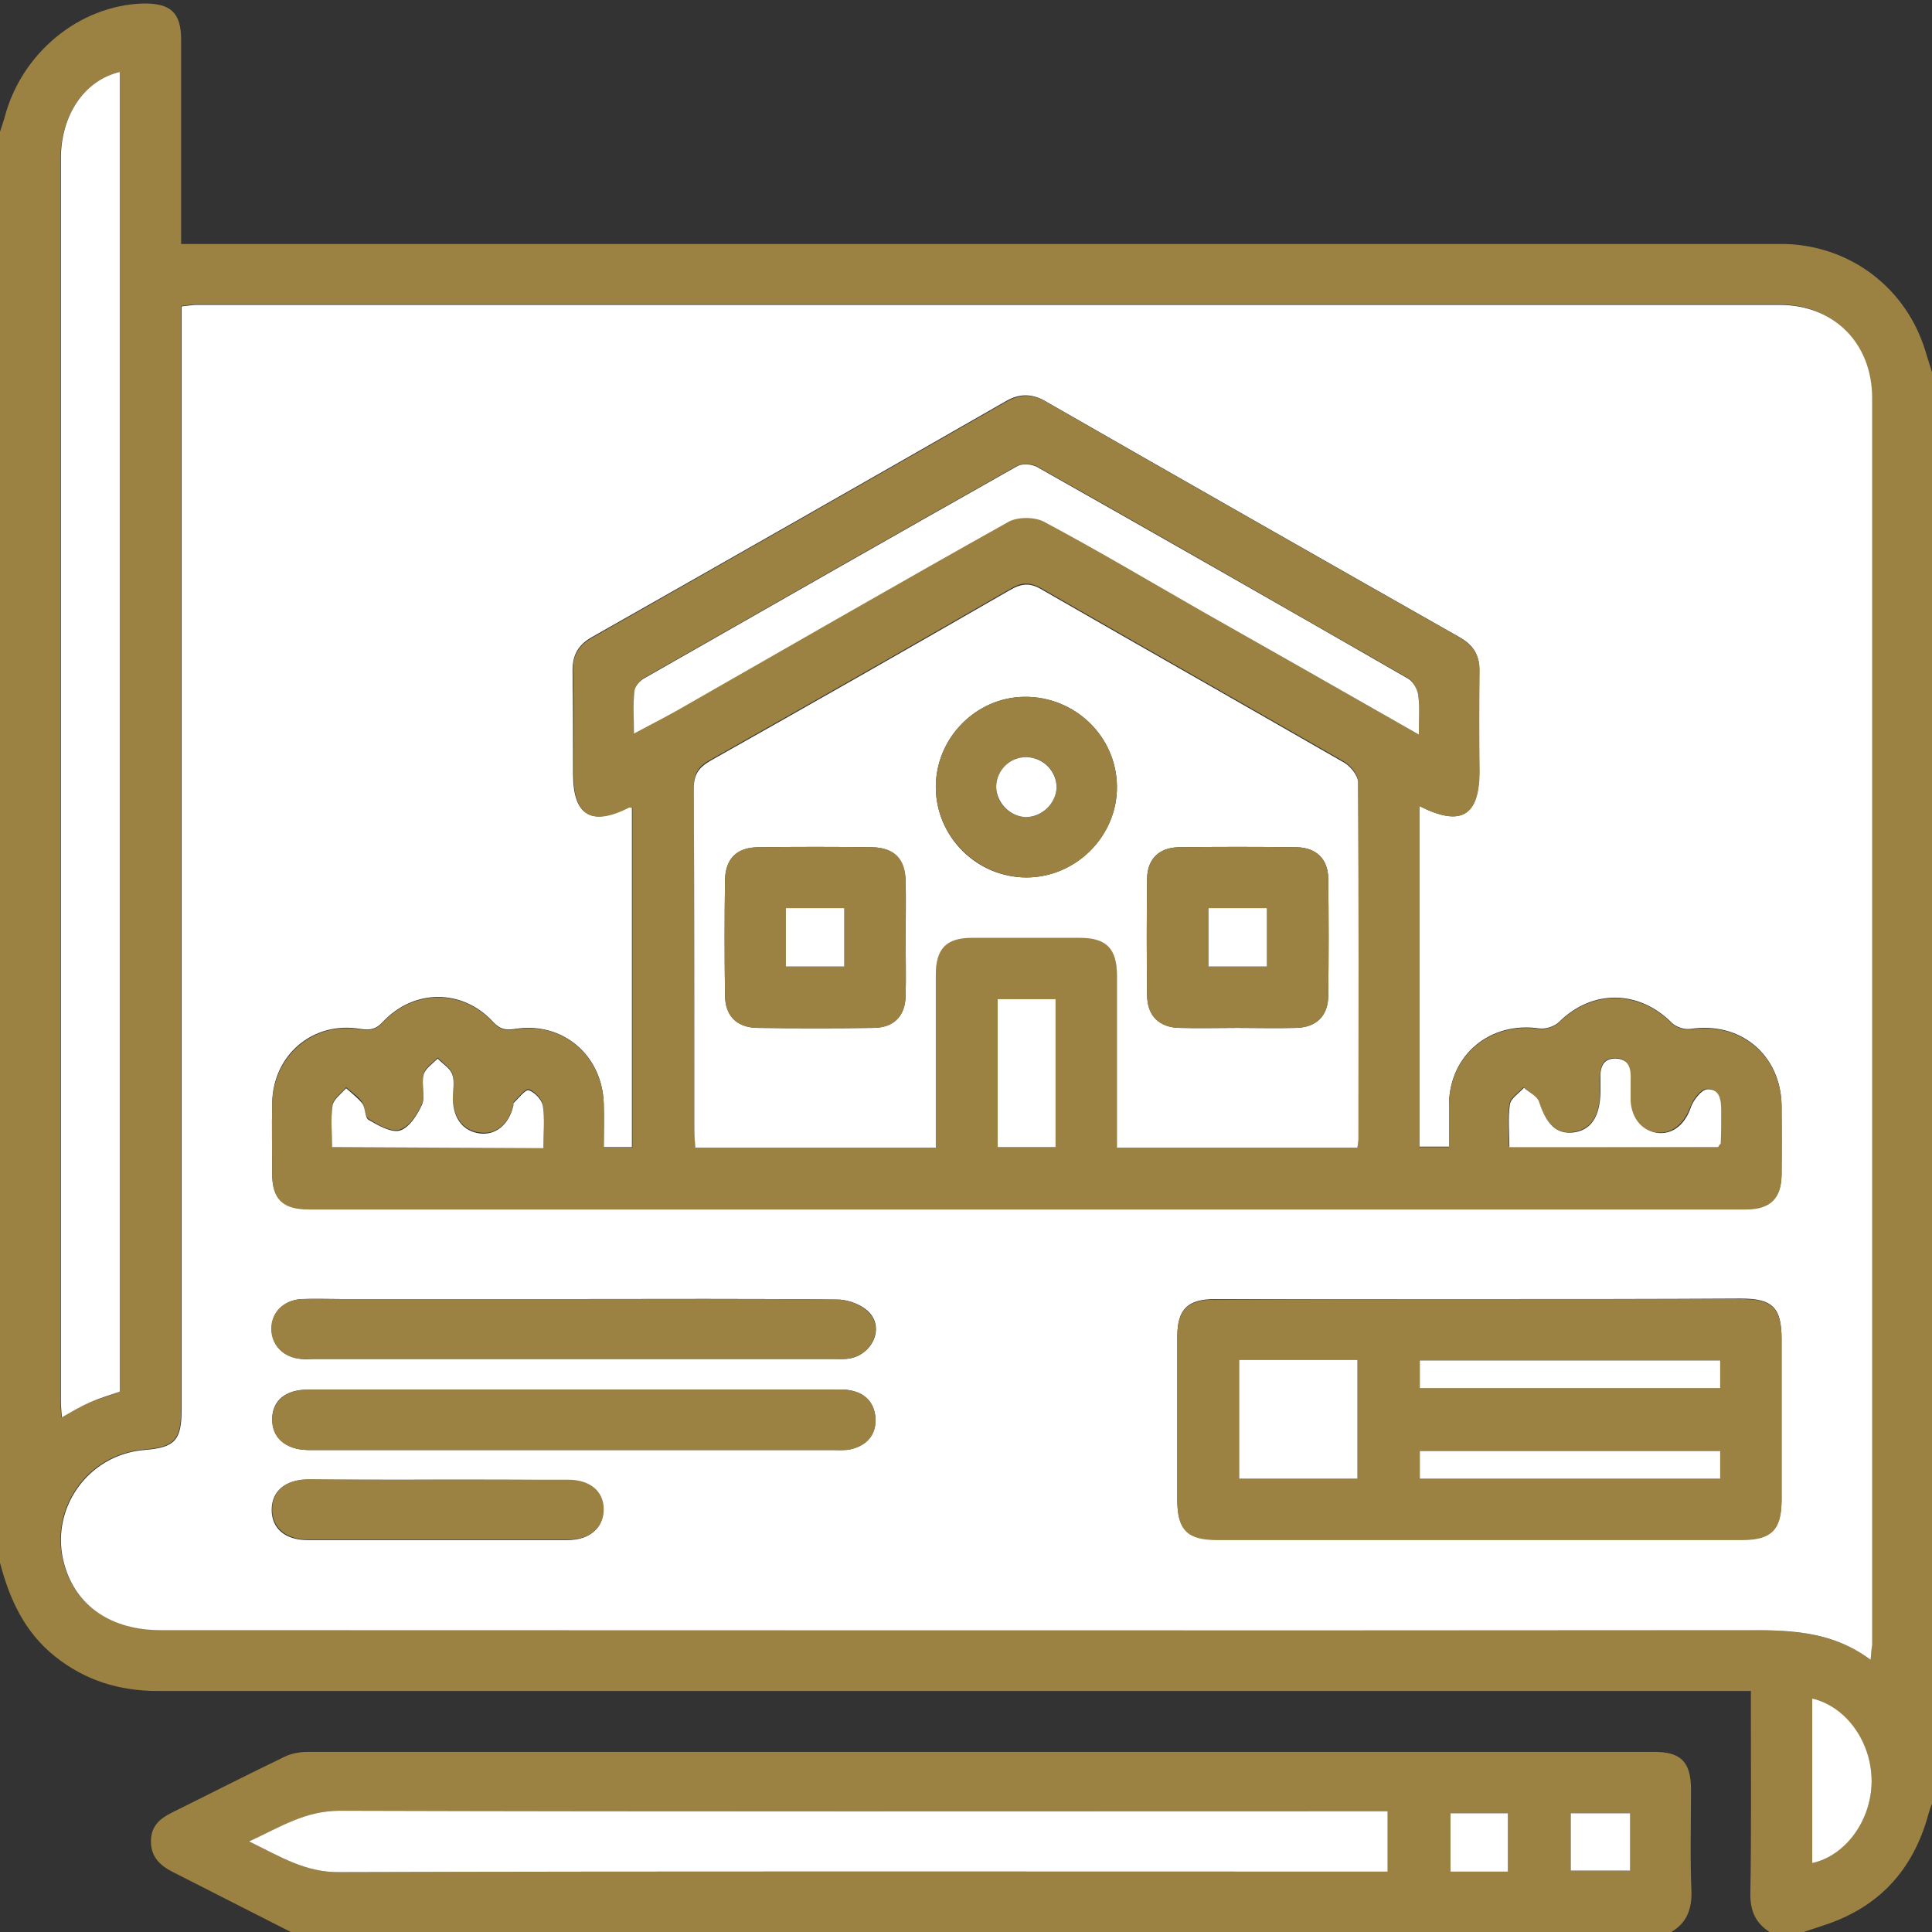
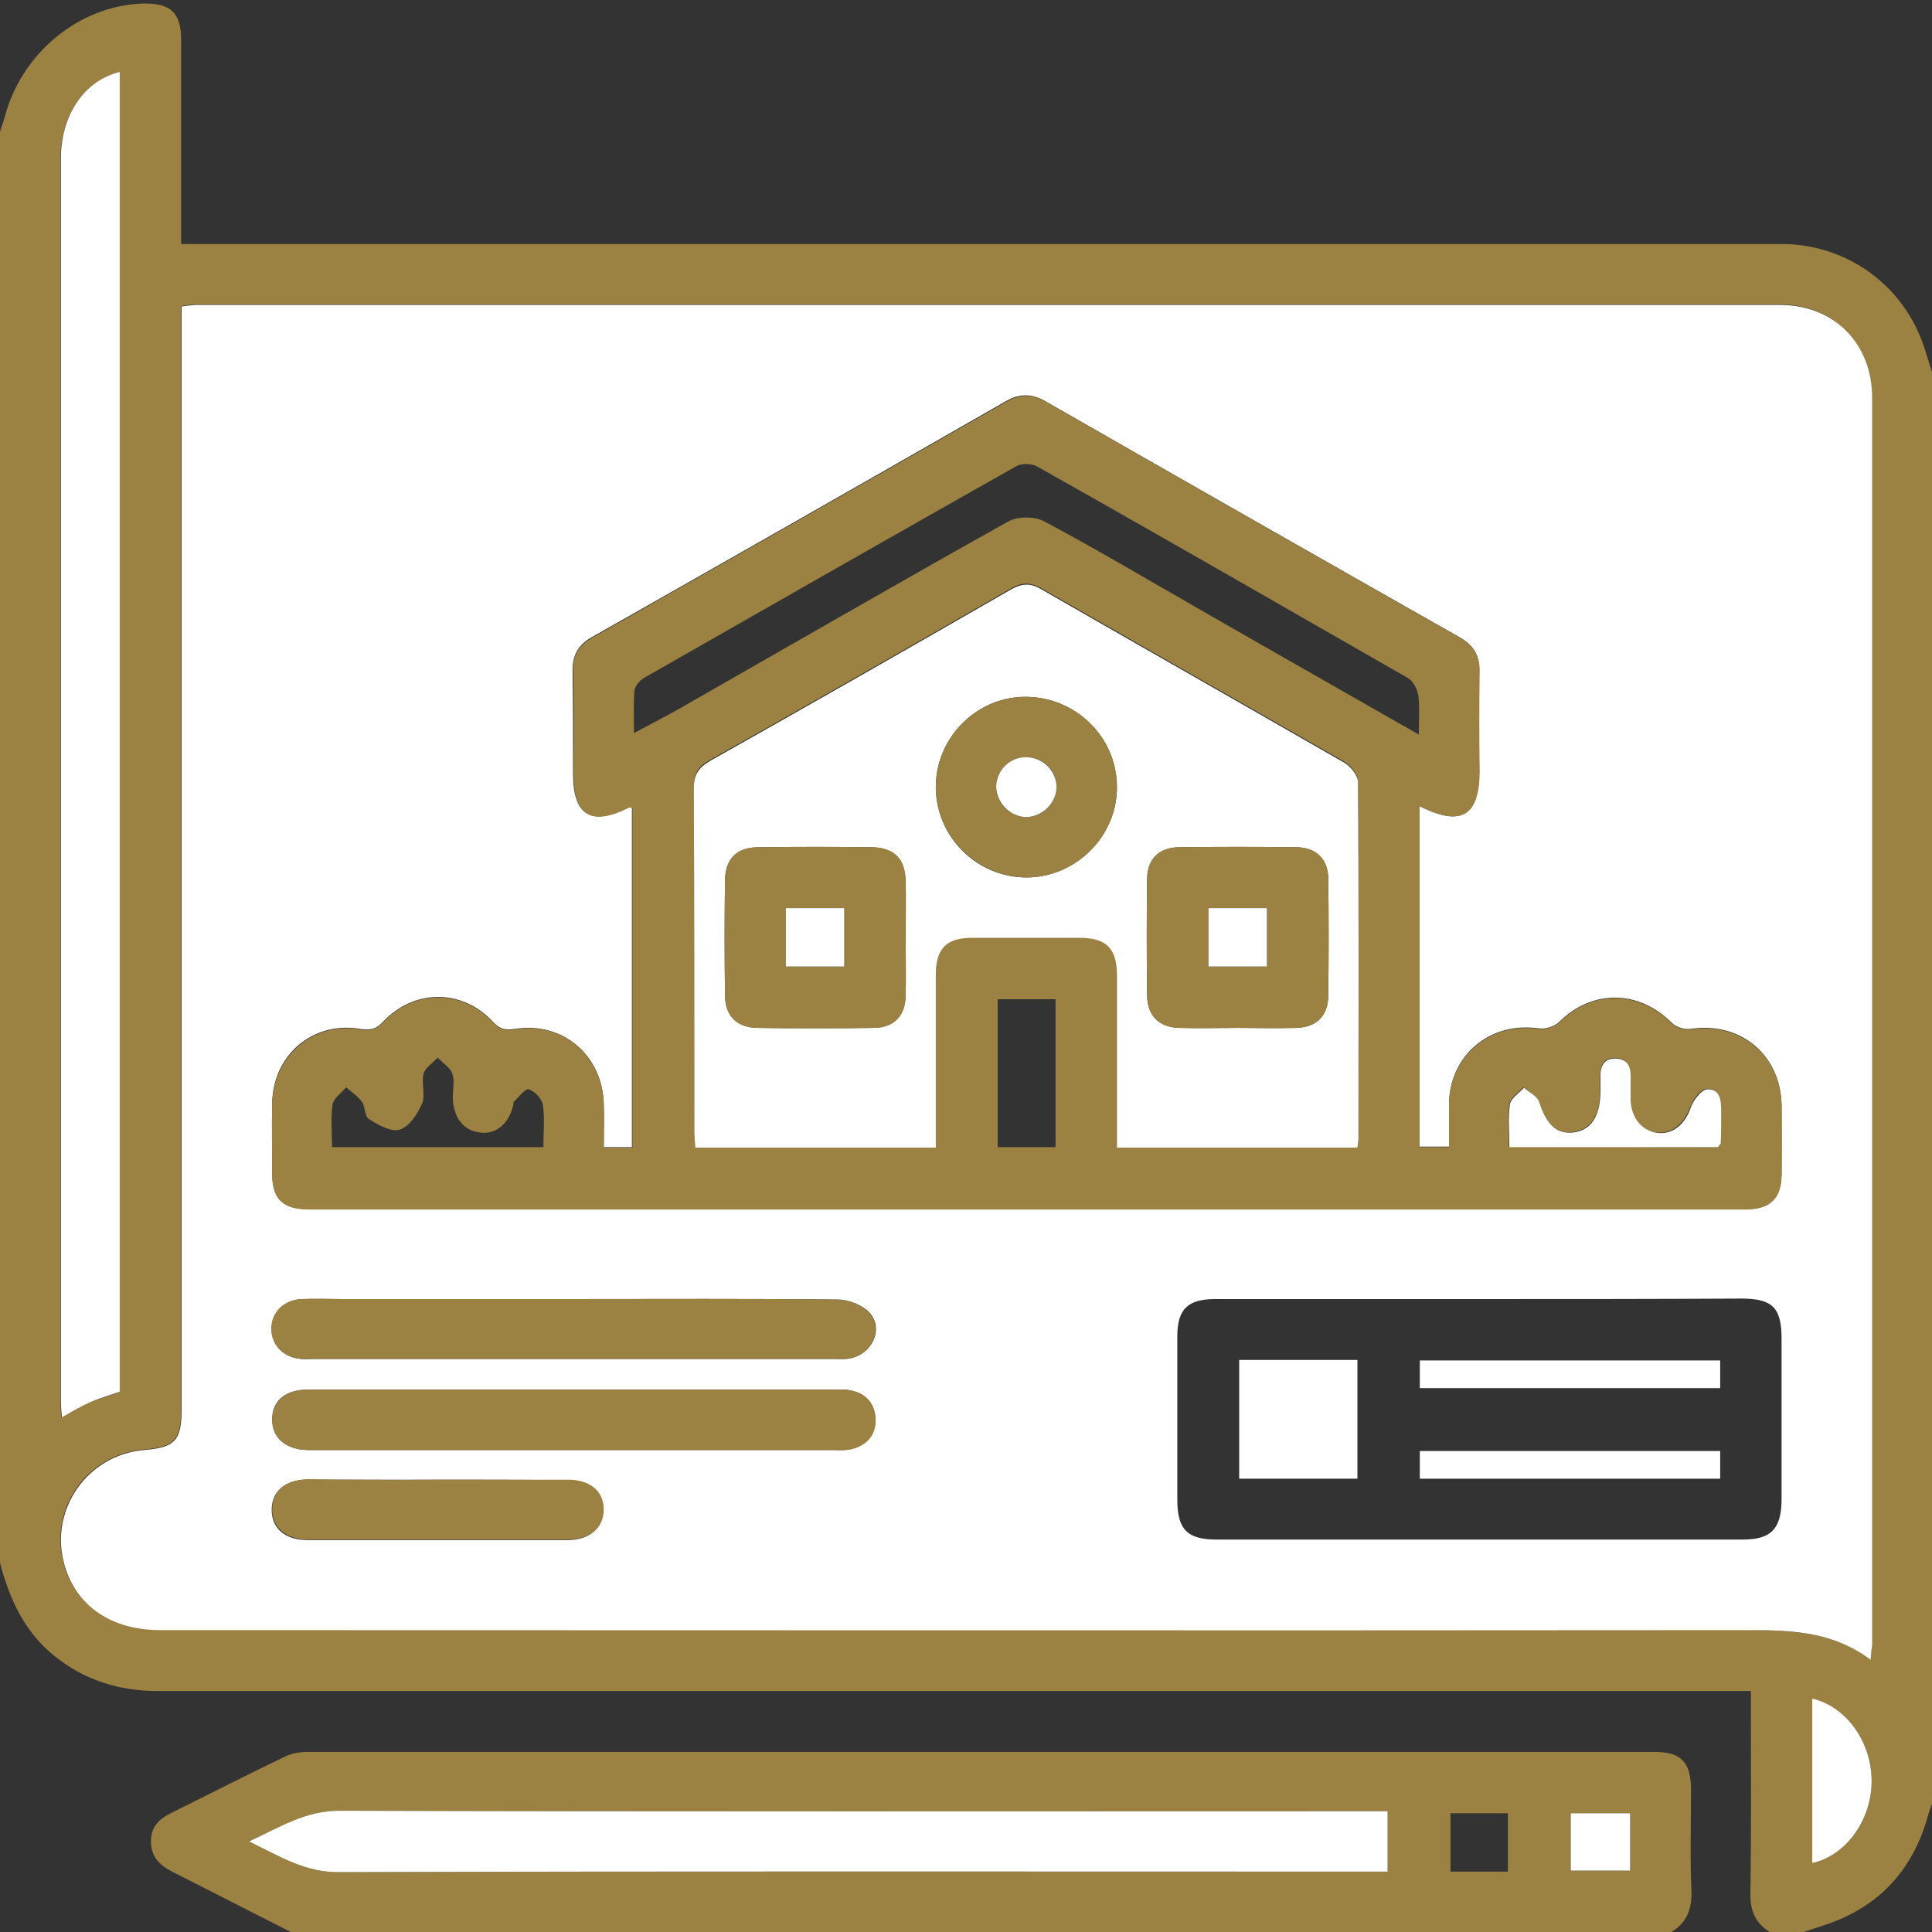
<svg xmlns="http://www.w3.org/2000/svg" id="Calque_1" data-name="Calque 1" viewBox="0 0 384 384">
  <rect x="0" y="0" width="384" height="384" fill="#333333" stroke="none" />
  <defs>
    <style>
      .cls-1 {
        fill: #fff;
      }

      .cls-2 {
        fill: #9b8242;
      }
    </style>
  </defs>
  <path class="cls-2" d="m0,310.6V26.2c.3-.9.6-1.9.9-2.8C4.2,10.6,15.7,1.1,28.4.7c5.5-.1,7.6,1.8,7.6,7.2v40.6h318.9c13,.4,24,8.8,27.8,21.3.4,1.4.9,2.8,1.3,4.2v284.5c-.3.8-.6,1.6-.8,2.4-3,10.7-9.6,18-20.2,21.6l-4.5,1.5h-6.8c-2.9-1.9-3.9-4.4-3.8-7.9.2-12,.1-24,.1-35.9v-4.1H31.4c-7.7,0-14.5-2.1-20.5-6.9-6-4.8-9-11.3-10.9-18.6h0Zm371.8,19.3c.1-1.4.2-2.3.2-3.1V79c0-10.8-7.6-18.5-18.4-18.5H39c-1,0-1.9.2-3,.3v219.1c0,6.3-1.3,7.7-7.4,8.2-11.3.9-19,11.9-15.9,22.8,2.3,8.2,9.3,13,19.1,13h314.2c9,.2,17.9,0,25.8,6h0ZM23.8,276.6V14.3c-7.1,1.7-11.8,8.7-11.8,17.5v246.6c0,1,.1,2,.2,3.3,2.1-1.1,3.8-2.2,5.6-3,2-.7,4-1.3,6-2.1h0Zm336.4,93.7c6.7-1.6,11.8-8.7,11.8-16.3s-5-14.7-11.8-16.4v32.7Z" />
  <path class="cls-2" d="m332.2,384H57.8c-7.9-4-15.7-8-23.6-12-2.5-1.3-4.2-3-4.2-6s1.7-4.5,4.1-5.7c7.5-3.7,14.9-7.5,22.4-11.1,1.4-.7,3.1-1,4.7-1h267.6c5.3,0,7.3,2,7.3,7.5,0,6.9-.2,13.7.1,20.6,0,3.3-1,5.9-4,7.7h0Zm-282.7-18c6.3,3,11.2,6.2,18,6.1,68-.2,135.9-.1,203.9-.1h4.4v-12h-5.1c-67.7,0-135.4.1-203.2-.1-6.8,0-11.7,3.3-18,6.1h0Zm250.2,6v-11.6h-11.4v11.6h11.4Zm24.3-11.6h-11.8v11.4h11.8v-11.4Z" />
  <path class="cls-1" d="m371.8,329.9c-8-6-16.8-5.9-25.7-5.9-104.8.1-209.5,0-314.2,0-9.8,0-16.8-4.8-19.1-13-3.1-10.9,4.6-21.9,15.9-22.8,6.1-.5,7.4-1.9,7.4-8.2V60.9c1.1-.1,2.1-.3,3-.3h314.6c10.8,0,18.4,7.6,18.4,18.5v247.8c-.1.8-.2,1.6-.3,3h0Zm-89.7-169.7c8.3,4.2,11.9,2,11.9-6.8,0-6.7-.1-13.5,0-20.2.1-3.1-1.3-5.1-4-6.6-27.5-15.6-54.9-31.2-82.3-46.9-2.6-1.5-5.1-1.5-7.7,0-27.4,15.7-54.8,31.3-82.3,46.9-2.7,1.5-3.9,3.5-3.9,6.6.1,6.9.1,13.7.1,20.6,0,8.3,3.6,10.5,11.1,6.6.2-.1.5,0,.6.1v67.5h-5.6c0-3.1.1-5.9,0-8.7-.3-9.6-8.2-16.3-17.6-14.8-1.9.3-3,.1-4.4-1.4-6.1-6.6-15.7-6.6-21.9,0-1.4,1.5-2.5,1.7-4.5,1.4-9.4-1.6-17.4,5.2-17.5,14.8-.1,4.6,0,9.2,0,13.9,0,5.1,2.1,7.1,7.3,7.1h285.7c4.6,0,6.9-2.2,7-6.8v-13.9c-.2-10-8.2-16.6-18.1-15.1-1.2.2-2.9-.4-3.7-1.2-6.6-6.6-15.8-6.7-22.4-.2-.9.9-2.7,1.5-4,1.3-9.7-1.4-17.7,5.2-17.9,14.9v8.6h-5.9v-67.7h0Zm11.9,98h-52.5c-5.4,0-7.5,2-7.5,7.4v32.5c0,5.9,2,7.9,7.8,7.9h104.6c5.6,0,7.6-2.1,7.7-7.7v-32.2c0-6.2-1.8-8-8-8-17.4.1-34.7.1-52.1.1h0Zm-180,0h-46.1c-2.6,0-5.2-.1-7.9,0-3.6.2-6,2.6-6,5.9s2.3,5.7,5.9,6c.9.1,1.8,0,2.6,0h103c1.1,0,2.3.1,3.4-.1,4.4-.8,6.8-5.8,4-9-1.4-1.6-4.2-2.7-6.4-2.7-17.6-.2-35-.1-52.5-.1h0Zm0,18h-52.8c-4.5,0-7.1,2.2-7.1,5.9s2.7,6,7,6.1h104.1c1.4,0,2.8.1,4.1-.2,3.1-.8,4.9-3,4.7-6.3-.3-3.1-2.2-4.9-5.3-5.4-1.1-.2-2.2-.1-3.4-.1h-51.3Zm-27,17.9h-25.9c-4.4,0-7.1,2.3-7.1,6s2.7,6,7.1,6h51.7c4.4,0,7.1-2.4,7.1-6s-2.7-5.9-7.1-5.9c-8.6-.1-17.2-.1-25.8-.1h0Z" />
  <path class="cls-1" d="m23.8,276.6c-2,.7-4,1.3-5.9,2.1-1.8.8-3.5,1.8-5.6,3-.1-1.2-.2-2.3-.2-3.3V31.8c-.1-8.8,4.6-15.8,11.7-17.5v262.3h0Z" />
-   <path class="cls-1" d="m360.2,370.3v-32.7c6.8,1.6,11.8,8.7,11.8,16.4s-5.1,14.8-11.8,16.3h0Z" />
+   <path class="cls-1" d="m360.2,370.3v-32.7c6.8,1.6,11.8,8.7,11.8,16.4s-5.1,14.8-11.8,16.3Z" />
  <path class="cls-1" d="m49.5,366c6.3-2.9,11.2-6.1,18-6.1,67.7.2,135.4.1,203.2.1h5.1v12h-4.4c-68,0-135.9-.1-203.9.1-6.8.1-11.8-3.1-18-6.1h0Z" />
-   <path class="cls-1" d="m299.7,372h-11.4v-11.6h11.4v11.6Z" />
  <path class="cls-1" d="m324,360.4v11.4h-11.8v-11.4h11.8Z" />
  <path class="cls-2" d="m282.1,160.2v67.8h5.9v-8.6c.2-9.7,8.2-16.3,17.9-14.9,1.2.2,3.1-.4,4-1.3,6.6-6.5,15.8-6.4,22.4.2.8.8,2.5,1.4,3.7,1.2,9.9-1.5,17.9,5.1,18.1,15.1.1,4.6.1,9.2,0,13.9,0,4.6-2.3,6.8-7,6.8H61.4c-5.2,0-7.3-2-7.3-7.1,0-4.6-.1-9.2,0-13.9.2-9.6,8.2-16.4,17.5-14.8,2,.3,3.1.1,4.5-1.4,6.2-6.6,15.8-6.6,21.9,0,1.4,1.5,2.5,1.7,4.4,1.4,9.4-1.6,17.3,5.2,17.6,14.8.1,2.8,0,5.7,0,8.7h5.7v-67.5c-.2,0-.5-.1-.6-.1-7.5,3.8-11.1,1.7-11.1-6.6,0-6.9.1-13.7-.1-20.6-.1-3.1,1.2-5.1,3.9-6.6,27.4-15.6,54.9-31.2,82.3-46.9,2.7-1.5,5.1-1.5,7.7,0,27.4,15.7,54.8,31.3,82.3,46.9,2.6,1.5,4,3.5,4,6.6-.1,6.7-.1,13.5,0,20.2-.1,8.7-3.7,10.9-12,6.7h0Zm-12.3,67.9c.1-.8.2-1.3.2-1.8,0-23.7.1-47.4-.1-71.1,0-1.3-1.4-3-2.7-3.8-20-11.5-40.1-22.9-60.1-34.4-2.4-1.4-4.1-1.3-6.4.1-19.8,11.4-39.6,22.7-59.5,33.9-2.4,1.3-3.3,2.7-3.3,5.5.1,22.6.1,45.2.1,67.7,0,1.2.1,2.4.2,3.7h47.8v-34.3c0-5.2,2.1-7.3,7.2-7.4h21.4c5.4,0,7.4,2.1,7.4,7.5v34.2l47.8.2h0Zm12.2-82.1c0-3.1.2-5.5-.1-7.8-.2-1.2-1-2.8-2-3.4-24.6-14.1-49.1-28.2-73.8-42.1-1-.6-3-.6-4-.1-24.8,14-49.5,28.1-74.2,42.2-.8.5-1.7,1.6-1.8,2.4-.2,2.7-.1,5.4-.1,8.5,3.2-1.7,5.9-3.1,8.6-4.6,21.9-12.5,43.7-25.1,65.7-37.4,1.9-1.1,5.3-1.1,7.2-.1,10.7,5.7,21.1,11.9,31.6,17.9,14.1,8.1,28.2,16.1,42.9,24.5h0Zm-72.2,52.6h-11.5v29.4h11.5v-29.4Zm131.7,29.4c.2-.4.4-.6.4-.8,0-2.1,0-4.2.1-6.4,0-2.1-.2-4.5-2.8-4.4-1.2.1-2.7,2.1-3.2,3.5-1.2,3.3-3.5,5.4-6.4,5.2-3.2-.2-5.4-2.7-5.6-6.4-.1-1.4,0-2.7,0-4.1,0-2.1-.2-4.3-2.9-4.3-2.7-.1-3.1,1.9-3.1,4.1v2.6c0,4.9-1.9,7.6-5.5,8-3.2.4-5.1-1.6-6.7-6.1-.4-1.1-1.9-1.9-3-2.8-1,1.1-2.6,2.1-2.8,3.3-.4,2.8-.1,5.6-.1,8.5l41.6.1h0Zm-275.5,0h42c0-2.9.3-5.7-.1-8.4-.2-1.2-1.6-2.7-2.8-3.1-.7-.2-2,1.6-3,2.5-.1.1,0,.5-.1.7-.9,3.7-3.4,5.8-6.5,5.4-3.3-.3-5.4-2.9-5.5-6.9,0-1.6.4-3.4-.1-4.8-.4-1.2-1.9-2.1-2.9-3.2-1,1.1-2.5,2-2.8,3.2-.5,1.9.4,4.2-.3,5.9-.9,2.1-2.5,4.6-4.4,5.2-1.7.6-4.3-.9-6.2-2.1-.8-.5-.7-2.4-1.3-3.3-.8-1.2-2.1-2-3.2-3-.9,1.1-2.5,2.2-2.7,3.4-.4,2.9-.1,5.6-.1,8.5h0Z" />
-   <path class="cls-2" d="m294,258.2h52.1c6.2,0,8,1.8,8,8v32.2c0,5.6-2,7.7-7.7,7.7h-104.6c-5.8,0-7.8-2-7.8-7.9v-32.5c0-5.4,2.1-7.4,7.5-7.4,17.5-.1,35-.1,52.5-.1h0Zm-47.7,12.1v23.6h23.5v-23.6h-23.5Zm35.9,5.6h59.7v-5.5h-59.7v5.5Zm59.7,12.5h-59.7v5.5h59.7v-5.5Z" />
  <path class="cls-2" d="m114,258.2c17.5,0,35-.1,52.4.1,2.2,0,5,1.1,6.4,2.7,2.9,3.2.4,8.3-4,9-1.1.2-2.2.1-3.4.1H59.8c-3.5-.3-5.9-2.8-5.9-6s2.4-5.7,6-5.9c2.6-.1,5.2,0,7.9,0,15.5,0,30.8,0,46.2,0h0Z" />
  <path class="cls-2" d="m114,276.2h51.3c1.1,0,2.3-.1,3.4.1,3.1.4,5,2.3,5.3,5.4.3,3.3-1.5,5.5-4.7,6.3-1.3.4-2.7.2-4.1.2H61.1c-4.4-.1-7.1-2.5-7-6.1,0-3.6,2.7-5.9,7.1-5.9h52.8Z" />
  <path class="cls-2" d="m87,294.1h25.9c4.4,0,7.1,2.3,7.1,5.9s-2.7,6-7.1,6h-51.7c-4.4,0-7.1-2.4-7.1-6s2.6-5.9,7.1-6c8.5.1,17.2.2,25.8.1h0Z" />
  <path class="cls-1" d="m269.8,228.1h-47.8v-34.2c0-5.4-2.1-7.5-7.4-7.5h-21.4c-5.1,0-7.2,2.1-7.2,7.4v34.3h-47.8c-.1-1.3-.2-2.5-.2-3.7,0-22.6,0-45.2-.1-67.7,0-2.7.9-4.1,3.3-5.5,19.9-11.2,39.7-22.5,59.5-33.9,2.4-1.4,4.1-1.5,6.4-.1,20,11.5,40.1,22.9,60.1,34.4,1.2.7,2.7,2.5,2.7,3.8.2,23.7.1,47.4.1,71.1,0,.3-.1.8-.2,1.6h0Zm-89.8-41.7c0-3.7.1-7.5,0-11.2-.1-4.4-2.3-6.7-6.6-6.8-7.6-.1-15.2-.1-22.8,0-4.2.1-6.4,2.3-6.5,6.5-.1,7.6-.1,15.2,0,22.8,0,4.2,2.3,6.5,6.4,6.6,7.7.1,15.5.1,23.2,0,4-.1,6.2-2.4,6.3-6.3.1-3.9,0-7.8,0-11.6h0Zm66,17.9c3.9,0,7.7.1,11.6,0,4-.1,6.3-2.3,6.4-6.3.1-7.8.1-15.7,0-23.5-.1-3.8-2.4-6-6.2-6.1-7.9-.1-15.7-.1-23.6,0-3.8.1-6.1,2.3-6.2,6.1-.1,7.8-.1,15.7,0,23.5.1,3.9,2.4,6.2,6.4,6.3,3.9.1,7.7,0,11.6,0h0Zm-60-47.7c.1,9.8,8.2,17.8,18,17.8s18.1-8.2,18-18.1c-.1-9.9-8.3-17.9-18.4-17.8-9.7.1-17.7,8.3-17.6,18.1h0Z" />
-   <path class="cls-1" d="m282,146c-14.7-8.4-28.8-16.4-42.9-24.4-10.5-6-20.9-12.2-31.6-17.9-1.9-1-5.4-1-7.2.1-22,12.3-43.8,24.9-65.7,37.4-2.7,1.5-5.4,2.9-8.6,4.6,0-3.1-.2-5.8.1-8.5.1-.9,1-1.9,1.8-2.4,24.7-14.1,49.4-28.2,74.2-42.2,1-.6,2.9-.5,4,.1,24.6,13.9,49.3,28,73.8,42.1,1,.6,1.9,2.2,2,3.4.3,2.2.1,4.6.1,7.7h0Z" />
-   <path class="cls-1" d="m209.8,198.6v29.4h-11.5v-29.4h11.5Z" />
  <path class="cls-1" d="m341.5,228h-41.5c0-2.9-.3-5.7.1-8.5.2-1.2,1.8-2.2,2.8-3.3,1,.9,2.6,1.6,3,2.8,1.5,4.5,3.4,6.4,6.7,6.1,3.6-.4,5.4-3.1,5.5-8v-2.6c-.1-2.2.4-4.2,3.1-4.1,2.7.1,3,2.2,2.9,4.3v4.1c.2,3.6,2.4,6.1,5.6,6.4,3,.2,5.3-1.9,6.4-5.2.5-1.4,2.1-3.4,3.2-3.5,2.6-.1,2.8,2.2,2.8,4.4s0,4.2-.1,6.4c-.1.1-.3.3-.5.7h0Z" />
-   <path class="cls-1" d="m66,228c0-2.9-.3-5.6.1-8.3.2-1.2,1.7-2.3,2.7-3.4,1.1,1,2.3,1.9,3.2,3,.7,1,.5,2.9,1.3,3.3,1.9,1.1,4.5,2.6,6.2,2.1,1.9-.6,3.5-3.2,4.4-5.2.7-1.7-.2-4,.3-5.9.3-1.2,1.8-2.2,2.8-3.2,1,1.1,2.5,1.9,2.9,3.2.5,1.4.1,3.2.1,4.8.1,4,2.1,6.5,5.5,6.9,3.1.3,5.6-1.8,6.5-5.4.1-.2,0-.6.1-.7,1-.9,2.3-2.7,3-2.5,1.2.4,2.6,1.9,2.8,3.1.4,2.6.1,5.4.1,8.4l-42-.2h0Z" />
  <path class="cls-1" d="m246.3,270.3h23.5v23.6h-23.5v-23.6h0Z" />
  <path class="cls-1" d="m282.2,275.9v-5.5h59.7v5.5h-59.7Z" />
  <path class="cls-1" d="m341.9,288.4v5.5h-59.7v-5.5h59.7Z" />
  <path class="cls-2" d="m180,186.4c0,3.9.1,7.7,0,11.6-.1,4-2.4,6.3-6.3,6.3-7.7.1-15.5.1-23.2,0-4.2-.1-6.4-2.4-6.4-6.6-.1-7.6-.1-15.2,0-22.8.1-4.2,2.3-6.5,6.5-6.5,7.6-.1,15.2-.1,22.8,0,4.4.1,6.6,2.3,6.6,6.8,0,3.7,0,7.4,0,11.2h0Zm-23.8-5.9v11.6h11.6v-11.6h-11.6Z" />
  <path class="cls-2" d="m246,204.3c-3.9,0-7.7.1-11.6,0-4-.1-6.3-2.3-6.4-6.3-.1-7.8-.1-15.7,0-23.5.1-3.8,2.4-6,6.2-6.1,7.9-.1,15.7-.1,23.6,0,3.8.1,6.1,2.3,6.2,6.1.1,7.8.1,15.7,0,23.5,0,3.9-2.4,6.2-6.4,6.3-3.9.1-7.7,0-11.6,0h0Zm-5.8-23.8v11.6h11.6v-11.6h-11.6Z" />
  <path class="cls-2" d="m186,156.6c-.1-9.8,7.9-18,17.6-18.1,10-.1,18.3,7.8,18.4,17.8.1,9.9-8.1,18.1-18,18.1-9.8-.1-17.9-8.1-18-17.8h0Zm12-.3c-.1,3.2,2.6,6,5.9,6.1,3.2.1,6-2.7,6.1-5.9s-2.6-6-5.9-6c-3.3-.1-6,2.5-6.1,5.8h0Z" />
  <path class="cls-1" d="m156.2,180.5h11.6v11.6h-11.6v-11.6Z" />
  <path class="cls-1" d="m240.2,180.5h11.6v11.6h-11.6v-11.6Z" />
  <path class="cls-1" d="m198,156.3c.1-3.3,2.8-5.9,6.1-5.8,3.3.1,5.9,2.8,5.9,6-.1,3.2-2.9,5.9-6.1,5.9-3.2-.1-5.9-2.9-5.9-6.1h0Z" />
</svg>